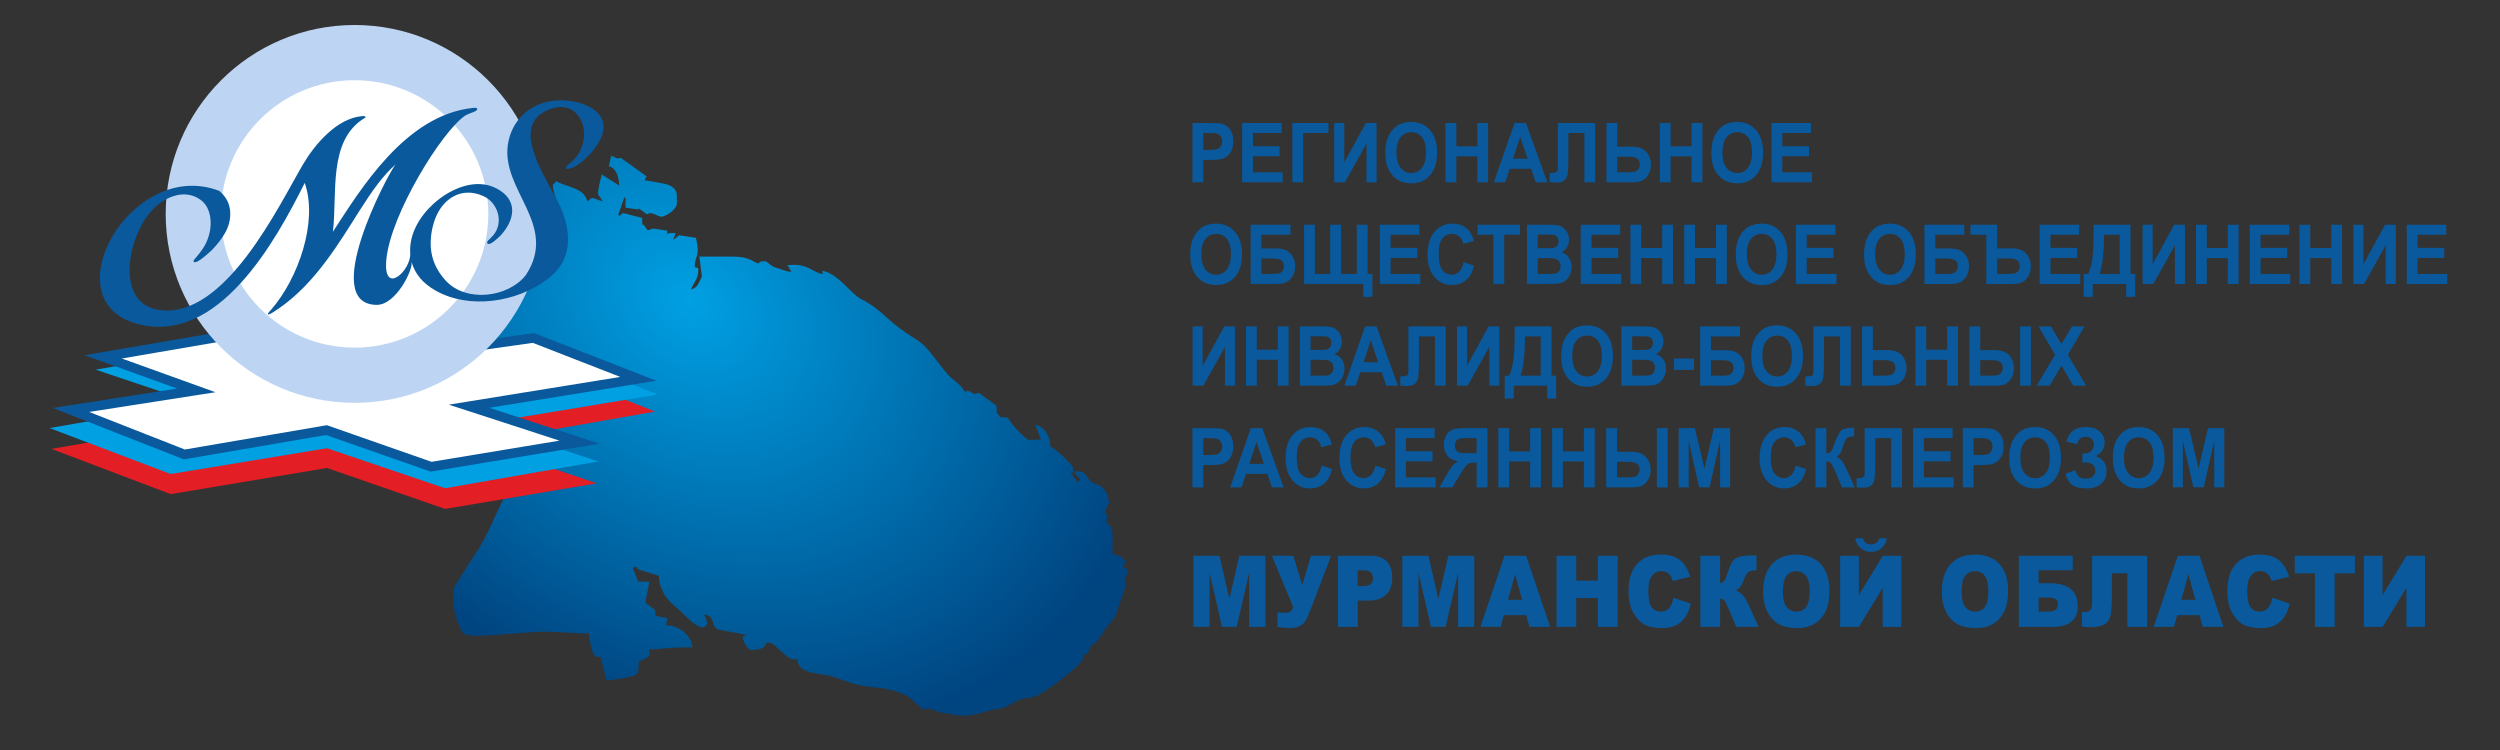
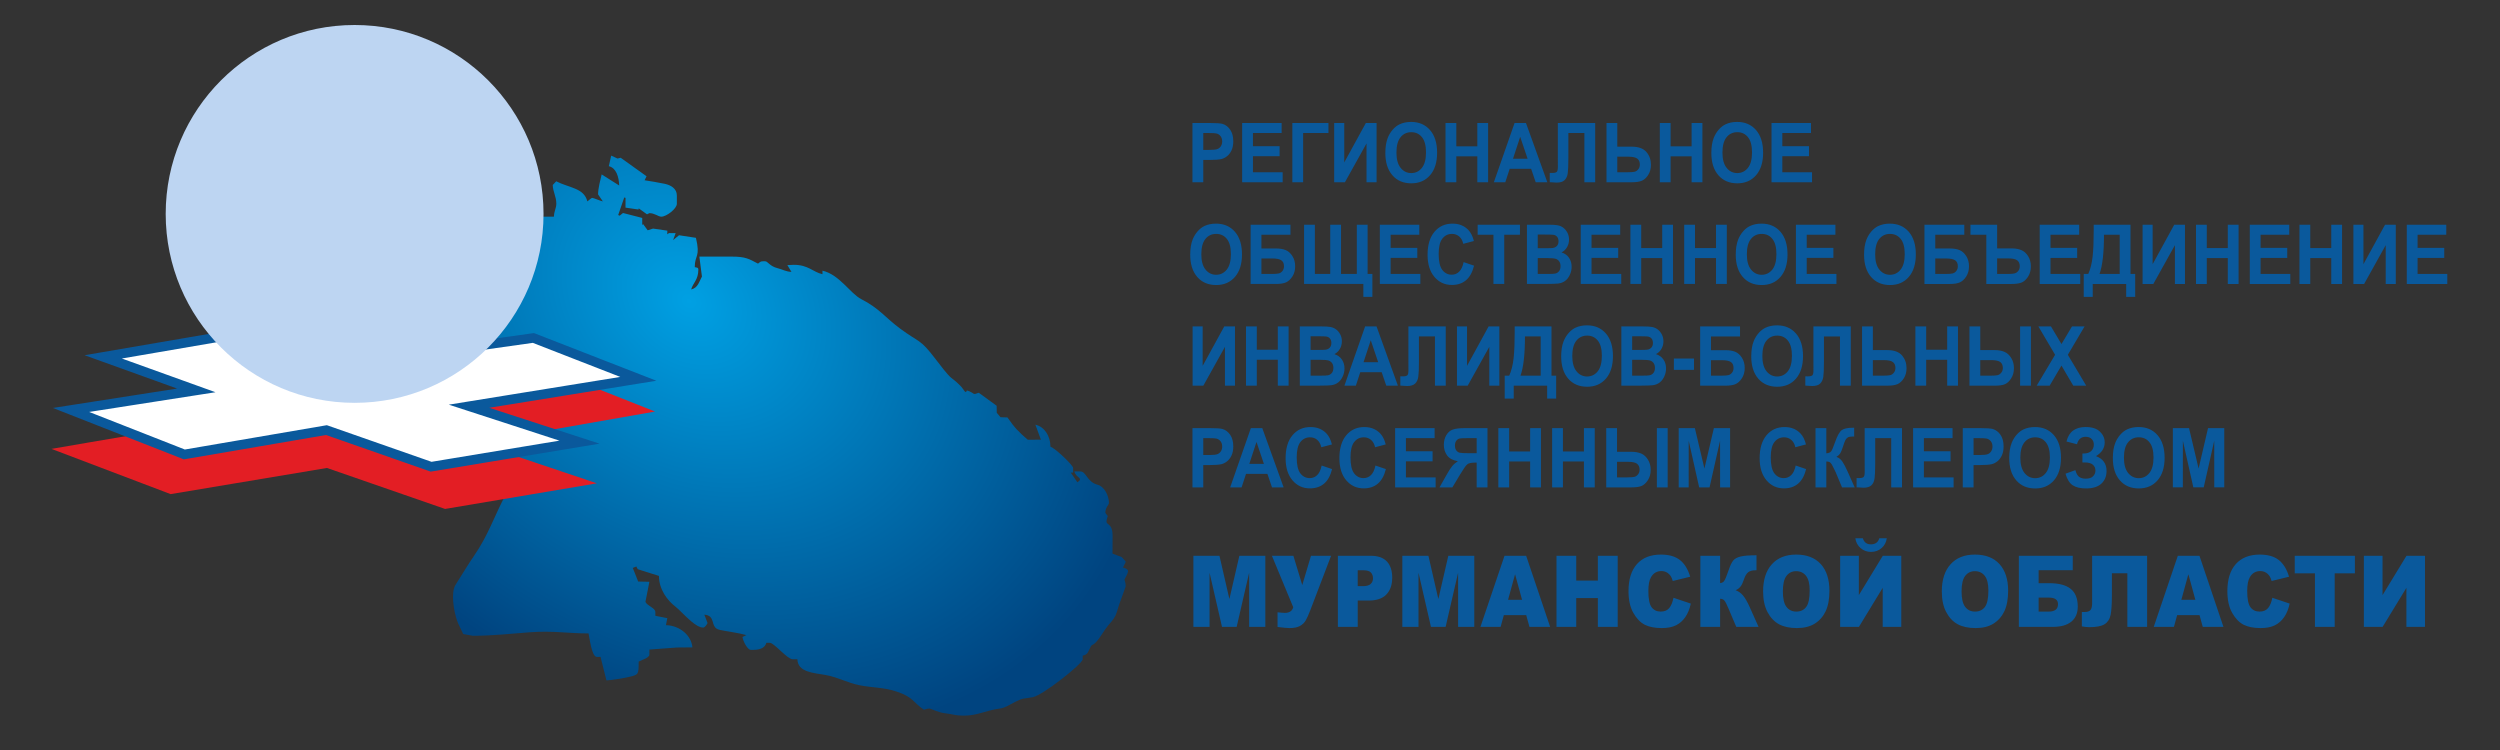
<svg xmlns="http://www.w3.org/2000/svg" xml:space="preserve" width="1000px" height="300px" version="1.1" style="shape-rendering:geometricPrecision; text-rendering:geometricPrecision; image-rendering:optimizeQuality; fill-rule:evenodd; clip-rule:evenodd" viewBox="0 0 1000 300">
  <rect x="0" y="0" width="1000" height="300" fill="#333333" stroke="none" />
  <defs>
    <style type="text/css">
   
    .fil0 {fill:none}
    .fil3 {fill:#00A0E3}
    .fil6 {fill:#BDD5F2}
    .fil2 {fill:#E31E24}
    .fil4 {fill:white}
    .fil5 {fill:#0A599C;fill-rule:nonzero}
    .fil7 {fill:#0A599C;fill-rule:nonzero}
    .fil1 {fill:url(#id0);fill-rule:nonzero}
   
  </style>
    <radialGradient id="id0" gradientUnits="userSpaceOnUse" gradientTransform="matrix(1.367 1.069 -0.845 1.08 1 -304)" cx="275.387" cy="120.482" r="114.375" fx="275.387" fy="120.482">
      <stop offset="0" style="stop-opacity:1; stop-color:#00A0E3" />
      <stop offset="1" style="stop-opacity:1; stop-color:#004480" />
    </radialGradient>
  </defs>
  <g id="Слой_x0020_1">
    <rect class="fil0" width="1000.001" height="300" />
    <path class="fil1" d="M384.85 286.242c-2.491,0 -4.18,-0.659 -7.115,-0.976 -2.039,-0.222 -5.672,-1.838 -5.776,-1.838 -1.293,0 -1.321,0.222 -2.387,0.465 -4.258,-2.804 -4.106,-4.986 -10.797,-7.222 -5.407,-1.82 -9.474,-1.486 -15.024,-2.59 -4.868,-0.977 -8.637,-3.23 -13.515,-4.085 -4.877,-0.854 -11.153,-1.116 -11.277,-6.294l-1.907 0c-2.104,0 -7.446,-6.571 -9.07,-6.571l-1.435 0c-0.554,2.06 -2.659,2.812 -5.244,2.812l-0.963 0c-1.416,0 -3.217,-3.722 -3.341,-5.16l1.565 -0.744c-3.48,-0.965 -7.212,-1.374 -10.627,-2.079 -2.247,-0.465 -2.461,-2.042 -2.907,-3.481l159.672 0c-0.406,0.492 -0.886,1.04 -1.472,1.736 -1.744,2.042 -2.897,4.567 -4.775,6.582 -1.86,1.976 -1.547,0.315 -2.718,2.951 -0.697,1.578 -1.016,2.116 -2.662,2.544l0 1.41c0,1.792 -15.864,14.351 -19.921,15.159 -4.056,0.808 -3.4,0.065 -7.134,1.903 -1.878,0.93 -3.945,2.376 -5.928,2.627 -5.626,0.706 -9.087,2.85 -14.287,2.85l-0.955 0.001zm-144.635 -23.485l-1.463 0.01c-2.076,0 -2.87,-7.408 -3.344,-9.394 -7.983,0 -14.327,-1.142 -23.395,-0.473 -7.264,0.538 -14.816,1.41 -22.914,1.41l-3.802 -0.697c-0.679,-1.364 -1.32,-2.694 -1.925,-3.991 -0.152,-0.335 -0.31,-0.715 -0.462,-1.142l83.776 0 -0.31 1.587c5.606,0.139 10.181,4.159 10.58,8.883l-6.211 0.056 -10.997 0.82 0.009 2.005c0,1.281 -3.027,2.154 -4.295,2.813 0,5.365 -0.056,5.235 -4.19,6.21 -1.431,0.343 -7.04,1.272 -8.699,1.308l-2.358 -9.405zm36.209 -14.275l6.315 0 0.283 0.733c-0.227,0.465 -0.983,1.811 -1.773,1.811 -1.41,-0.002 -3.127,-1.107 -4.825,-2.544zm8.606 0c-0.403,-1.272 -0.982,-2.432 -3.303,-2.618l1.013 2.618 -6.316 0c-2.38,-2.014 -4.748,-4.669 -6.248,-5.82 -3.217,-2.469 -6.598,-6.881 -6.598,-12.3l-8.492 -2.682 -0.548 -1.087 -1.425 0.576 2.153 5.44 4.491 0.102 -1.586 8.054c0.982,1.838 3.975,2.32 3.975,4.159l0 1.401 4.785 0.93 -0.247 1.225 -83.774 0c-1.425,-3.945 -2.643,-11.483 -0.691,-14.556 2.547,-3.991 4.785,-7.804 7.363,-11.546 5.991,-8.717 7.974,-15.753 12.889,-24.887 -4.227,-2.785 -8.736,-5.328 -10.832,-10.471 -2.16,-5.281 -3.149,-10.87 -7.946,-13.33 -3.34,-1.708 -11.713,-5.264 -12.268,-9.06 -0.644,-4.391 -3.802,-13.088 -3.802,-16.922 0,-3.277 6.319,-13.656 6.678,-17.842 -1.657,-0.38 -6.21,-1.003 -6.21,-2.812 0,-2.107 7.71,-7.389 9.08,-9.394l4.766 0.465c4.522,-3.25 4.301,-7.548 4.301,-13.618l0 -0.938c0,-1.318 1.983,-2.711 2.861,-3.286l4.577 -0.176 5.929 -5.933 2.866 0c0.502,-0.937 3.344,-6.061 3.344,-6.571 0,-2.312 -1.906,-4.725 -1.906,-7.046 0,-0.77 0.282,-1.411 0.951,-1.411 8.361,0 8.058,7.519 11.457,7.519l5.247 0c0.056,-2.256 0.964,-3.379 0.964,-5.17 0,-2.952 -1.379,-4.827 -1.435,-7.51l1.407 -1.476c4.897,2.599 11.144,2.609 12.437,8.048 0.53,-0.353 1.605,-1.411 1.909,-1.411 0.545,0 3.102,1.142 4.292,1.411 -0.19,-0.288 -1.909,-2.748 -1.909,-2.813 0,-2.431 0.926,-5.848 1.438,-7.982l7.012 4.428c-0.112,-3.36 -1.168,-7.036 -4.153,-7.723l0.953 -4.225 2.538 1.163 1.255 -0.307 10.344 7.399 -0.774 1.601c0.877,0.074 6.769,1.142 8.107,1.43 2.349,0.511 4.794,1.856 4.794,4.678l0 3.286c0,1.996 -4.171,5.171 -6.211,5.171 -1.227,0 -2.63,-1.412 -4.775,-1.412 -0.056,0 -0.942,0.465 -0.951,0.474l-3.313 -2.385 -0.093 0.465 -5.203 -0.762 0.018 -3.899 -0.508 -0.165 -2.433 7.026 0.611 0.261 1.313 -1.077 7.692 1.978 0.01 2.784 0.387 -0.279 1.782 2.442 2.16 -0.688 5.702 0.826 -0.01 1.458c1.262,-0.613 -0.387,-0.473 1.432,-0.473l1.909 0 -1.019 2.785 2.367 -1.932 6.766 1.031c1.869,7.862 -0.471,6.711 -0.471,11.733 0.707,0.186 1.435,0.084 1.435,0.938 0,4.196 -2.151,5.347 -2.87,7.983 2.68,-0.613 3.123,-2.971 4.304,-5.16l-1.028 -7.973 12.957 -0.008c5.616,0 6.899,0.937 10.507,2.812 0.858,-0.567 0.84,-0.938 1.915,-0.938l0.951 0c1.051,0 1.767,1.949 4.863,2.729 2.244,0.567 3.493,1.448 5.643,1.504l-1.633 -2.71 2.584 -0.112c5.814,0 7.609,2.878 11.458,3.76l0 -1.412c6.852,1.569 11.042,9.107 15.6,11.428 7.171,3.657 9.577,7.379 15.356,11.659 8.049,5.967 7.909,3.878 14.475,12.52 1.255,1.643 4.645,6.145 6.04,7.212 1.263,0.926 2.459,1.967 3.557,3.083 1.698,1.661 2.169,3.676 2.736,1.996 1.379,0.315 2.777,1.41 2.87,1.41 1.01,0 0.632,-0.166 1.906,-0.473l7.134 5.207 0.031 2.775 1.518 1.81 2.774 0.075c2.727,4.001 4.512,5.829 8.116,8.921l5.257 -0.028 -2.198 -5.979c3.568,0.762 6.019,4.484 6.019,8.819 1.927,0.511 9.07,7.454 9.07,8.457l0 1.875 -0.953 0 2.681 3.889c2.597,-1.866 -0.499,-1.597 -1.252,-4.354l2.383 0c2.467,0 2.56,4.177 6.976,5.347 2.69,0.715 4.494,4.381 4.494,7.333 0,0.548 -1.435,1.856 -1.435,3.75 0,0.25 0.688,1.03 0.952,1.411 -0.242,1.059 -0.481,1.077 -0.481,2.348 0,1.069 2.377,0.845 2.418,5.143 0.009,2.506 -0.028,5.031 -0.028,7.538l3.679 1.392 1.651 1.847 -1.162 2.339c0.945,0.27 2.039,0.605 2.039,1.467 0,0.78 -1.085,2.637 -1.432,3.286 0.264,1.105 0.478,1.383 0.478,2.822 0,0.232 -2.517,6.758 -2.96,8.355 -0.812,2.997 -1.33,3.982 -2.597,5.532l-159.673 0.003z" />
    <g id="_500977451584">
      <g>
        <polygon class="fil2" points="238.741,193.325 178.026,203.576 130.781,187.185 68.253,197.648 20.58,179.554 35.622,176.964 215.771,146.328 262.017,164.617 190.62,177.16 " />
-         <polygon class="fil3" points="239.227,184.59 178.026,195.294 130.781,179.287 68.253,189.608 19.797,171.217 35.553,168.504 77.885,161.164 38.239,147.858 99.627,137.324 138.856,150.608 212.404,137.63 263.026,157.816 193.432,169.325 238.932,184.466 " />
        <g>
          <polygon class="fil4" points="139.434,145.617 213.348,135.184 255.331,151.534 187.61,162.488 231.799,176.863 172.44,186.689 130.572,172.041 73.735,181.778 28.411,163.983 78.525,156.161 41.285,142.748 96.101,133.344 " />
-           <path id="1" class="fil5" d="M213.615 137.073l-73.915 10.433 -0.533 -3.778 73.914 -10.433 0.959 0.111 -0.425 3.667zm-0.534 -3.778l0.494 -0.07 0.465 0.181 -0.959 -0.111zm41.558 20.016l-41.983 -16.349 1.384 -3.556 41.983 16.35 -0.387 3.661 -0.997 -0.106zm1.384 -3.555l6.528 2.543 -6.915 1.118 0.387 -3.661zm-68.718 10.849l67.721 -10.955 0.61 3.767 -67.721 10.955 -0.895 -0.07 0.285 -3.697zm-0.285 3.697l-7.497 -2.438 7.782 -1.259 -0.285 3.697zm44.189 14.375l-44.189 -14.375 1.18 -3.628 44.189 14.375 -0.279 3.696 -0.901 -0.068zm1.18 -3.628l7.437 2.419 -7.716 1.277 0.279 -3.696zm-60.261 9.758l59.359 -9.826 0.623 3.764 -59.359 9.826 -0.941 -0.082 0.318 -3.682zm0.623 3.764l-0.481 0.08 -0.46 -0.162 0.941 0.082zm-41.549 -18.331l41.867 14.648 -1.259 3.601 -41.868 -14.647 0.308 -3.681 0.952 0.079zm-0.952 -0.079l0.486 -0.084 0.466 0.163 -0.952 -0.079zm-56.837 9.736l56.837 -9.736 0.644 3.76 -56.837 9.737 -1.02 -0.105 0.376 -3.656zm0.644 3.761l-0.525 0.09 -0.495 -0.195 1.02 0.105zm-44.949 -21.451l45.324 17.795 -1.395 3.551 -45.323 -17.795 0.403 -3.66 0.991 0.109zm-1.394 3.551l-6.556 -2.574 6.959 -1.086 -0.403 3.66zm51.105 -7.712l-50.114 7.821 -0.588 -3.769 50.113 -7.822 0.941 0.09 -0.352 3.68zm0.352 -3.68l7.021 2.529 -7.373 1.151 0.352 -3.68zm-37.239 -13.413l37.239 13.413 -1.293 3.59 -37.239 -13.413 0.324 -3.675 0.969 0.085zm-1.293 3.59l-6.807 -2.452 7.131 -1.223 -0.324 3.675zm55.785 -9.319l-54.816 9.404 -0.645 -3.76 54.815 -9.405 0.843 0.045 -0.197 3.716zm-0.646 -3.761l0.427 -0.073 0.416 0.118 -0.843 -0.045zm43.136 15.989l-43.333 -12.273 1.04 -3.671 43.333 12.273 -0.254 3.725 -0.786 -0.054zm0.786 0.054l-0.398 0.056 -0.388 -0.11 0.786 0.054z" />
+           <path id="1" class="fil5" d="M213.615 137.073l-73.915 10.433 -0.533 -3.778 73.914 -10.433 0.959 0.111 -0.425 3.667zm-0.534 -3.778l0.494 -0.07 0.465 0.181 -0.959 -0.111zm41.558 20.016l-41.983 -16.349 1.384 -3.556 41.983 16.35 -0.387 3.661 -0.997 -0.106zm1.384 -3.555l6.528 2.543 -6.915 1.118 0.387 -3.661zm-68.718 10.849l67.721 -10.955 0.61 3.767 -67.721 10.955 -0.895 -0.07 0.285 -3.697zm-0.285 3.697l-7.497 -2.438 7.782 -1.259 -0.285 3.697zm44.189 14.375l-44.189 -14.375 1.18 -3.628 44.189 14.375 -0.279 3.696 -0.901 -0.068zm1.18 -3.628l7.437 2.419 -7.716 1.277 0.279 -3.696zm-60.261 9.758l59.359 -9.826 0.623 3.764 -59.359 9.826 -0.941 -0.082 0.318 -3.682zm0.623 3.764l-0.481 0.08 -0.46 -0.162 0.941 0.082zm-41.549 -18.331l41.867 14.648 -1.259 3.601 -41.868 -14.647 0.308 -3.681 0.952 0.079zm-0.952 -0.079l0.486 -0.084 0.466 0.163 -0.952 -0.079zm-56.837 9.736l56.837 -9.736 0.644 3.76 -56.837 9.737 -1.02 -0.105 0.376 -3.656zm0.644 3.761l-0.525 0.09 -0.495 -0.195 1.02 0.105zm-44.949 -21.451l45.324 17.795 -1.395 3.551 -45.323 -17.795 0.403 -3.66 0.991 0.109zm-1.394 3.551l-6.556 -2.574 6.959 -1.086 -0.403 3.66zm51.105 -7.712l-50.114 7.821 -0.588 -3.769 50.113 -7.822 0.941 0.09 -0.352 3.68zm0.352 -3.68l7.021 2.529 -7.373 1.151 0.352 -3.68zm-37.239 -13.413l37.239 13.413 -1.293 3.59 -37.239 -13.413 0.324 -3.675 0.969 0.085zm-1.293 3.59l-6.807 -2.452 7.131 -1.223 -0.324 3.675zm55.785 -9.319l-54.816 9.404 -0.645 -3.76 54.815 -9.405 0.843 0.045 -0.197 3.716zm-0.646 -3.761l0.427 -0.073 0.416 0.118 -0.843 -0.045m43.136 15.989l-43.333 -12.273 1.04 -3.671 43.333 12.273 -0.254 3.725 -0.786 -0.054zm0.786 0.054l-0.398 0.056 -0.388 -0.11 0.786 0.054z" />
        </g>
      </g>
      <circle class="fil6" cx="141.844" cy="85.568" r="75.568" />
-       <circle class="fil4" cx="141.844" cy="85.568" r="53.482" />
-       <path class="fil5" d="M77.422 104.414c-0.077,-0.13 0.274,-0.628 1.054,-1.496 0.78,-0.868 1.657,-2.014 2.632,-3.436 4.332,-6.413 4.338,-15.73 -0.799,-19.495 -7.006,-5.136 -15.725,-0.519 -20.379,5.112 -9.265,11.209 -13.593,36.56 3.95,38.915 26.362,3.538 47.812,-42.202 57.405,-58.398 4.629,-7.818 13.462,-18.418 23.745,-19.179 0.336,-0.025 0.607,-0.011 0.814,0.041 0.206,0.052 0.314,0.145 0.324,0.28 0.01,0.134 -0.016,0.237 -0.078,0.309 -0.062,0.072 -0.191,0.15 -0.388,0.232 -14.647,9.001 -10.69,30.338 -12.547,45.406 11.047,-16.931 29.025,-46.767 56.093,-49.545 0.534,-0.062 0.942,-0.036 1.215,0.011 0.274,0.048 0.416,0.138 0.426,0.273 0.029,0.403 -0.215,0.742 -0.735,1.016 -0.52,0.275 -1.175,0.543 -1.966,0.804 -0.657,0.252 -1.414,0.599 -2.121,0.971 -9.459,6.441 -29.853,39.581 -31.536,57.584 -1.384,14.799 9.828,4.505 9.564,-2.385 -0.567,-7.656 3.759,-14.888 9.245,-19.874 6.989,-6.354 17.1,-10.463 25.283,-6.18 8.924,4.67 7.216,12.738 1.597,18.82 -0.943,0.947 -1.829,1.739 -2.66,2.374 -0.83,0.635 -1.48,0.971 -1.951,1.006 -0.134,0.01 -0.253,0.002 -0.356,-0.024 -0.103,-0.027 -0.191,-0.071 -0.263,-0.133l-0.008 -0.101c-0.067,0.005 -0.101,-0.009 -0.104,-0.042 -0.002,-0.034 -0.006,-0.084 -0.011,-0.152 -0.092,-0.33 0.131,-0.735 0.669,-1.214 0.539,-0.479 1.119,-1.079 1.74,-1.8 4.306,-4.995 2.001,-12.984 -3.894,-15.662 -8.766,-3.983 -16.475,0.946 -19.497,9.547 -1.255,3.57 -1.776,7.237 -1.565,11.003 0.363,4.901 2.344,9.312 5.943,13.231 8.223,8.956 25.055,6.775 32.091,-2.226 13.193,-20.139 -10.107,-33.856 -7.173,-52.398 1.322,-8.358 7.202,-15.396 16.995,-17.149 10.392,-1.861 27.948,3.719 18.59,17.666 -2.347,3.496 -7.263,8.712 -11.553,9.464 -0.202,0.015 -0.354,0.009 -0.457,-0.017 -0.104,-0.026 -0.191,-0.07 -0.263,-0.132 0,0 -0.002,-0.017 -0.004,-0.051 -0.003,-0.033 -0.004,-0.05 -0.004,-0.05 -0.067,0.005 -0.102,-0.009 -0.104,-0.043 -0.003,-0.033 -0.004,-0.05 -0.004,-0.05 -0.097,-0.398 0.253,-0.914 1.05,-1.547 11.776,-8.537 5.71,-28.579 -9.064,-21.357 -15.125,7.395 2.077,29.394 6.09,39.072 4.156,10.023 4.68,20.909 -5.766,28.443 -11.987,9.044 -30.975,11.984 -44.378,4.416 -5.217,-2.946 -8.447,-6.816 -9.689,-11.61 0.808,2.898 -6.142,17.329 -13.93,17.279 -23.062,-0.15 4.191,-51.935 7.466,-56.078 -4.782,4.13 -9.241,10.348 -14.17,18.125 -8.215,12.963 -17.74,29.168 -32.255,39.25 -2.213,1.53 -3.601,2.427 -4.267,2.544 -0.067,0.005 -0.134,0.01 -0.202,0.015 -0.067,0.005 -0.104,-0.026 -0.108,-0.093 0,0 0,0 0,0 0,0 -0.001,-0.017 -0.004,-0.05 -0.003,-0.034 -0.003,-0.051 -0.003,-0.051 -0.026,-0.336 0.536,-0.847 1.383,-1.824 10.695,-12.302 18.775,-35.066 13.365,-50.62 -11.646,23.264 -34.626,65.191 -67.111,56.349 -34.796,-9.47 -2.017,-66.643 32.915,-53.152 2.305,1.956 3.687,4.2 4.144,6.732 0.087,0.263 0.14,0.513 0.157,0.748 0.017,0.235 0.036,0.487 0.056,0.755 0.457,6.181 -3.08,10.848 -7.077,15.21 -1.449,1.39 -2.813,2.571 -4.092,3.543 -1.278,0.973 -2.219,1.482 -2.824,1.526 -0.201,0.015 -0.355,-0.007 -0.46,-0.067 -0.106,-0.059 -0.164,-0.156 -0.174,-0.291l-0.007 -0.1z" />
    </g>
    <g>
      <path class="fil7" d="M476.984 72.903l0 -23.702 6.907 0c2.617,0 4.32,0.116 5.114,0.353 1.222,0.359 2.245,1.131 3.069,2.323 0.824,1.192 1.236,2.731 1.236,4.618 0,1.457 -0.238,2.676 -0.71,3.669 -0.477,0.993 -1.077,1.771 -1.807,2.339 -0.73,0.563 -1.475,0.938 -2.23,1.12 -1.028,0.226 -2.512,0.342 -4.459,0.342l-2.8 0 0 8.938 -4.32 0zm4.32 -19.696l0 6.753 2.348 0c1.694,0 2.821,-0.127 3.392,-0.375 0.571,-0.249 1.018,-0.635 1.34,-1.17 0.323,-0.53 0.487,-1.142 0.487,-1.848 0,-0.866 -0.228,-1.578 -0.68,-2.141 -0.457,-0.563 -1.028,-0.916 -1.728,-1.059 -0.512,-0.105 -1.54,-0.16 -3.088,-0.16l-2.071 0zm15.552 19.696l0 -23.702 15.79 0 0 4.006 -11.47 0 0 5.263 10.665 0 0 4.006 -10.665 0 0 6.422 11.887 0 0 4.005 -16.207 0zm20.08 -23.702l14.449 0 0 4.006 -10.129 0 0 19.696 -4.32 0 0 -23.702zm16.739 0l4.022 0 0 15.779 8.64 -15.779 4.29 0 0 23.702 -4.022 0 0 -15.525 -8.64 15.525 -4.29 0 0 -23.702zm20.463 11.994c0,-2.416 0.327,-4.446 0.978,-6.09 0.481,-1.209 1.147,-2.296 1.986,-3.256 0.839,-0.959 1.757,-1.671 2.756,-2.14 1.33,-0.624 2.865,-0.938 4.603,-0.938 3.148,0 5.661,1.087 7.552,3.255 1.887,2.174 2.83,5.192 2.83,9.059 0,3.835 -0.938,6.836 -2.81,8.999 -1.872,2.168 -4.38,3.249 -7.513,3.249 -3.173,0 -5.7,-1.075 -7.572,-3.232 -1.872,-2.152 -2.81,-5.121 -2.81,-8.906zm4.439 -0.159c0,2.687 0.561,4.722 1.678,6.113 1.117,1.385 2.537,2.08 4.255,2.08 1.724,0 3.133,-0.69 4.241,-2.064 1.102,-1.379 1.653,-3.442 1.653,-6.196 0,-2.72 -0.536,-4.75 -1.613,-6.085 -1.073,-1.341 -2.498,-2.008 -4.281,-2.008 -1.777,0 -3.212,0.678 -4.3,2.03 -1.087,1.357 -1.633,3.399 -1.633,6.13zm19.628 11.867l0 -23.702 4.32 0 0 9.335 8.402 0 0 -9.335 4.32 0 0 23.702 -4.32 0 0 -10.361 -8.402 0 0 10.361 -4.32 0zm40.732 0l-4.653 0 -1.842 -5.396 -8.555 0 -1.773 5.396 -4.568 0 8.282 -23.702 4.563 0 8.546 23.702zm-7.895 -9.401l-2.965 -8.773 -2.88 8.773 5.845 0zm12.091 -14.301l14.941 0 0 23.702 -4.32 0 0 -19.696 -6.405 0 0 10.118c0,2.897 -0.09,4.922 -0.264,6.064 -0.173,1.147 -0.595,2.047 -1.271,2.686 -0.675,0.641 -1.728,0.961 -3.163,0.961 -0.506,0 -1.42,-0.056 -2.751,-0.16l0 -3.713 0.963 0.016c0.899,0 1.51,-0.132 1.818,-0.403 0.313,-0.27 0.467,-0.932 0.467,-1.986l-0.015 -4.072 0 -13.517zm19.459 0l4.321 0 0 9.468 5.755 0c2.711,0 4.672,0.706 5.889,2.118 1.216,1.413 1.822,3.107 1.822,5.082 0,1.616 -0.368,2.99 -1.108,4.121 -0.734,1.137 -1.574,1.903 -2.522,2.306 -0.943,0.403 -2.309,0.607 -4.091,0.607l-10.066 0 0 -23.702zm4.321 19.697l4.185 0c1.356,0 2.299,-0.072 2.821,-0.216 0.521,-0.143 0.993,-0.474 1.405,-0.987 0.412,-0.513 0.616,-1.142 0.616,-1.893 0,-1.081 -0.353,-1.87 -1.053,-2.372 -0.705,-0.502 -1.902,-0.756 -3.6,-0.756l-4.374 0 0 6.224zm17.006 4.005l0 -23.702 4.32 0 0 9.335 8.402 0 0 -9.335 4.32 0 0 23.702 -4.32 0 0 -10.361 -8.402 0 0 10.361 -4.32 0zm20.622 -11.708c0,-2.416 0.328,-4.446 0.978,-6.09 0.482,-1.209 1.147,-2.296 1.986,-3.256 0.839,-0.959 1.758,-1.671 2.756,-2.14 1.331,-0.624 2.865,-0.938 4.603,-0.938 3.148,0 5.661,1.087 7.553,3.255 1.887,2.174 2.83,5.192 2.83,9.059 0,3.835 -0.938,6.836 -2.81,8.999 -1.872,2.168 -4.38,3.249 -7.513,3.249 -3.173,0 -5.701,-1.075 -7.573,-3.232 -1.872,-2.152 -2.81,-5.121 -2.81,-8.906zm4.439 -0.159c0,2.687 0.561,4.722 1.678,6.113 1.118,1.385 2.538,2.08 4.256,2.08 1.723,0 3.133,-0.69 4.24,-2.064 1.103,-1.379 1.654,-3.442 1.654,-6.196 0,-2.72 -0.536,-4.75 -1.614,-6.085 -1.073,-1.341 -2.498,-2.008 -4.28,-2.008 -1.778,0 -3.213,0.678 -4.3,2.03 -1.088,1.357 -1.634,3.399 -1.634,6.13zm19.628 11.867l0 -23.702 15.791 0 0 4.006 -11.471 0 0 5.263 10.666 0 0 4.006 -10.666 0 0 6.422 11.888 0 0 4.005 -16.208 0zm-232.518 28.973c0,-2.417 0.328,-4.447 0.978,-6.091 0.482,-1.209 1.147,-2.296 1.986,-3.256 0.84,-0.959 1.758,-1.671 2.756,-2.14 1.331,-0.624 2.865,-0.938 4.603,-0.938 3.148,0 5.661,1.087 7.553,3.255 1.887,2.174 2.83,5.192 2.83,9.059 0,3.835 -0.938,6.836 -2.811,8.999 -1.872,2.168 -4.379,3.249 -7.512,3.249 -3.173,0 -5.7,-1.075 -7.573,-3.232 -1.872,-2.152 -2.81,-5.121 -2.81,-8.905zm4.439 -0.16c0,2.687 0.561,4.722 1.678,6.113 1.118,1.385 2.538,2.08 4.256,2.08 1.723,0 3.133,-0.69 4.24,-2.064 1.103,-1.379 1.654,-3.442 1.654,-6.196 0,-2.72 -0.536,-4.75 -1.614,-6.085 -1.072,-1.341 -2.498,-2.008 -4.28,-2.008 -1.778,0 -3.213,0.678 -4.3,2.03 -1.088,1.357 -1.634,3.399 -1.634,6.13zm19.718 -11.835l15.939 0 0 4.006 -11.619 0 0 5.495 5.755 0c1.584,0 2.905,0.215 3.948,0.645 1.047,0.431 1.941,1.225 2.681,2.389 0.74,1.159 1.112,2.522 1.112,4.083 0,1.6 -0.372,2.974 -1.122,4.116 -0.745,1.136 -1.594,1.92 -2.552,2.339 -0.954,0.419 -2.314,0.629 -4.077,0.629l-10.065 0 0 -23.702zm4.32 19.697l4.186 0c1.336,0 2.279,-0.072 2.82,-0.216 0.541,-0.143 1.018,-0.468 1.42,-0.982 0.403,-0.507 0.601,-1.136 0.601,-1.881 0,-1.087 -0.353,-1.876 -1.052,-2.372 -0.706,-0.491 -1.902,-0.74 -3.6,-0.74l-4.375 0 0 6.191zm17.066 -19.697l4.32 0 0 19.697 6.138 0 0 -19.697 4.32 0 0 19.697 6.316 0 0 -19.697 4.32 0 0 19.697 1.907 0 0 9.169 -3.606 0 0 -5.164 -23.715 0 0 -23.702zm30.3 23.702l0 -23.702 15.79 0 0 4.006 -11.47 0 0 5.263 10.666 0 0 4.006 -10.666 0 0 6.422 11.887 0 0 4.005 -16.207 0zm33.517 -8.739l4.171 1.423c-0.641,2.61 -1.708,4.546 -3.198,5.816 -1.489,1.263 -3.376,1.897 -5.665,1.897 -2.836,0 -5.164,-1.075 -6.992,-3.227 -1.822,-2.152 -2.736,-5.093 -2.736,-8.828 0,-3.945 0.919,-7.012 2.751,-9.197 1.832,-2.185 4.245,-3.277 7.235,-3.277 2.612,0 4.732,0.861 6.361,2.576 0.973,1.015 1.698,2.472 2.184,4.376l-4.26 1.125c-0.253,-1.225 -0.779,-2.196 -1.579,-2.907 -0.805,-0.712 -1.778,-1.065 -2.92,-1.065 -1.584,0 -2.87,0.629 -3.853,1.892 -0.988,1.258 -1.48,3.299 -1.48,6.124 0,2.99 0.487,5.126 1.455,6.395 0.974,1.274 2.235,1.909 3.789,1.909 1.147,0 2.135,-0.403 2.959,-1.214 0.825,-0.811 1.42,-2.08 1.778,-3.818zm11.927 8.739l0 -19.696 -6.316 0 0 -4.006 16.922 0 0 4.006 -6.286 0 0 19.696 -4.32 0zm13.402 -23.702l8.53 0c1.694,0 2.95,0.077 3.779,0.232 0.835,0.16 1.574,0.485 2.23,0.976 0.655,0.497 1.201,1.154 1.638,1.976 0.438,0.822 0.656,1.749 0.656,2.769 0,1.104 -0.268,2.124 -0.805,3.046 -0.536,0.927 -1.266,1.616 -2.184,2.08 1.296,0.425 2.289,1.142 2.989,2.157 0.695,1.015 1.043,2.207 1.043,3.581 0,1.081 -0.224,2.129 -0.676,3.15 -0.452,1.021 -1.067,1.837 -1.852,2.45 -0.779,0.607 -1.743,0.982 -2.89,1.125 -0.715,0.083 -2.448,0.138 -5.194,0.16l-7.264 0 0 -23.702zm4.32 3.94l0 5.462 2.82 0c1.674,0 2.716,-0.028 3.124,-0.083 0.735,-0.094 1.315,-0.375 1.737,-0.844 0.423,-0.469 0.631,-1.082 0.631,-1.843 0,-0.734 -0.184,-1.324 -0.546,-1.782 -0.363,-0.458 -0.904,-0.734 -1.619,-0.828 -0.427,-0.055 -1.653,-0.082 -3.674,-0.082l-2.473 0zm0 9.401l0 6.356 3.992 0c1.55,0 2.537,-0.05 2.955,-0.144 0.64,-0.132 1.162,-0.447 1.564,-0.949 0.402,-0.507 0.605,-1.175 0.605,-2.019 0,-0.717 -0.153,-1.319 -0.466,-1.815 -0.308,-0.497 -0.76,-0.861 -1.346,-1.087 -0.586,-0.226 -1.862,-0.342 -3.823,-0.342l-3.481 0zm17.195 10.361l0 -23.702 15.791 0 0 4.006 -11.471 0 0 5.263 10.666 0 0 4.006 -10.666 0 0 6.422 11.888 0 0 4.005 -16.208 0zm19.872 0l0 -23.702 4.32 0 0 9.335 8.402 0 0 -9.335 4.32 0 0 23.702 -4.32 0 0 -10.361 -8.402 0 0 10.361 -4.32 0zm21.516 0l0 -23.702 4.32 0 0 9.335 8.401 0 0 -9.335 4.32 0 0 23.702 -4.32 0 0 -10.361 -8.401 0 0 10.361 -4.32 0zm20.621 -11.707c0,-2.417 0.328,-4.447 0.978,-6.091 0.482,-1.209 1.148,-2.296 1.987,-3.256 0.839,-0.959 1.757,-1.671 2.756,-2.14 1.33,-0.624 2.865,-0.938 4.602,-0.938 3.149,0 5.661,1.087 7.553,3.255 1.887,2.174 2.83,5.192 2.83,9.059 0,3.835 -0.938,6.836 -2.81,8.999 -1.872,2.168 -4.38,3.249 -7.513,3.249 -3.173,0 -5.7,-1.075 -7.572,-3.232 -1.872,-2.152 -2.811,-5.121 -2.811,-8.905zm4.439 -0.16c0,2.687 0.561,4.722 1.679,6.113 1.117,1.385 2.537,2.08 4.255,2.08 1.723,0 3.133,-0.69 4.241,-2.064 1.102,-1.379 1.653,-3.442 1.653,-6.196 0,-2.72 -0.536,-4.75 -1.614,-6.085 -1.072,-1.341 -2.497,-2.008 -4.28,-2.008 -1.777,0 -3.213,0.678 -4.3,2.03 -1.087,1.357 -1.634,3.399 -1.634,6.13zm19.629 11.867l0 -23.702 15.79 0 0 4.006 -11.47 0 0 5.263 10.666 0 0 4.006 -10.666 0 0 6.422 11.887 0 0 4.005 -16.207 0zm27.256 -11.707c0,-2.417 0.327,-4.447 0.978,-6.091 0.482,-1.209 1.147,-2.296 1.986,-3.256 0.839,-0.959 1.758,-1.671 2.756,-2.14 1.331,-0.624 2.865,-0.938 4.603,-0.938 3.148,0 5.661,1.087 7.552,3.255 1.887,2.174 2.831,5.192 2.831,9.059 0,3.835 -0.939,6.836 -2.811,8.999 -1.872,2.168 -4.379,3.249 -7.513,3.249 -3.172,0 -5.7,-1.075 -7.572,-3.232 -1.872,-2.152 -2.81,-5.121 -2.81,-8.905zm4.439 -0.16c0,2.687 0.561,4.722 1.678,6.113 1.117,1.385 2.537,2.08 4.256,2.08 1.723,0 3.133,-0.69 4.24,-2.064 1.103,-1.379 1.654,-3.442 1.654,-6.196 0,-2.72 -0.537,-4.75 -1.614,-6.085 -1.073,-1.341 -2.498,-2.008 -4.28,-2.008 -1.778,0 -3.213,0.678 -4.301,2.03 -1.087,1.357 -1.633,3.399 -1.633,6.13zm19.718 -11.835l15.939 0 0 4.006 -11.619 0 0 5.495 5.755 0c1.584,0 2.905,0.215 3.947,0.645 1.048,0.431 1.942,1.225 2.682,2.389 0.74,1.159 1.112,2.522 1.112,4.083 0,1.6 -0.372,2.974 -1.122,4.116 -0.745,1.136 -1.594,1.92 -2.553,2.339 -0.953,0.419 -2.314,0.629 -4.076,0.629l-10.065 0 0 -23.702zm4.32 19.697l4.185 0c1.336,0 2.28,-0.072 2.821,-0.216 0.541,-0.143 1.018,-0.468 1.42,-0.982 0.402,-0.507 0.601,-1.136 0.601,-1.881 0,-1.087 -0.353,-1.876 -1.053,-2.372 -0.705,-0.491 -1.901,-0.74 -3.6,-0.74l-4.374 0 0 6.191zm14.082 -19.697l10.666 0 0 9.468 5.765 0c1.524,0 2.825,0.226 3.903,0.673 1.077,0.447 1.986,1.252 2.721,2.422 0.739,1.175 1.107,2.532 1.107,4.088 0,1.617 -0.372,2.996 -1.122,4.138 -0.745,1.142 -1.594,1.915 -2.533,2.317 -0.943,0.397 -2.304,0.596 -4.081,0.596l-10.08 0 0 -19.696 -6.346 0 0 -4.006zm10.666 19.697l4.201 0c1.31,0 2.249,-0.078 2.805,-0.227 0.561,-0.148 1.043,-0.474 1.445,-0.982 0.402,-0.513 0.606,-1.136 0.606,-1.887 0,-1.059 -0.343,-1.842 -1.028,-2.355 -0.685,-0.514 -1.897,-0.773 -3.64,-0.773l-4.389 0 0 6.224zm17.031 4.005l0 -23.702 15.791 0 0 4.006 -11.471 0 0 5.263 10.666 0 0 4.006 -10.666 0 0 6.422 11.888 0 0 4.005 -16.208 0zm21.6 -23.702l14.718 0 0 19.697 1.877 0 0 9.169 -3.605 0 0 -5.164 -13.377 0 0 5.164 -3.605 0 0 -9.169 1.817 0c0.885,-2.025 1.47,-4.375 1.753,-7.046 0.283,-2.676 0.422,-6.058 0.422,-10.146l0 -2.505zm4.112 4.006c0,7.172 -0.596,12.402 -1.788,15.691l8.074 0 0 -15.691 -6.286 0zm15.443 -4.006l4.021 0 0 15.779 8.641 -15.779 4.29 0 0 23.702 -4.022 0 0 -15.525 -8.64 15.525 -4.29 0 0 -23.702zm21.356 23.702l0 -23.702 4.32 0 0 9.335 8.402 0 0 -9.335 4.32 0 0 23.702 -4.32 0 0 -10.361 -8.402 0 0 10.361 -4.32 0zm21.515 0l0 -23.702 15.791 0 0 4.006 -11.471 0 0 5.263 10.666 0 0 4.006 -10.666 0 0 6.422 11.888 0 0 4.005 -16.208 0zm19.872 0l0 -23.702 4.32 0 0 9.335 8.402 0 0 -9.335 4.32 0 0 23.702 -4.32 0 0 -10.361 -8.402 0 0 10.361 -4.32 0zm21.576 -23.702l4.021 0 0 15.779 8.641 -15.779 4.29 0 0 23.702 -4.022 0 0 -15.525 -8.641 15.525 -4.289 0 0 -23.702zm21.356 23.702l0 -23.702 15.79 0 0 4.006 -11.47 0 0 5.263 10.666 0 0 4.006 -10.666 0 0 6.422 11.887 0 0 4.005 -16.207 0zm-485.67 16.978l4.022 0 0 15.779 8.64 -15.779 4.29 0 0 23.702 -4.021 0 0 -15.525 -8.64 15.525 -4.291 0 0 -23.702zm21.357 23.702l0 -23.702 4.32 0 0 9.335 8.401 0 0 -9.335 4.32 0 0 23.702 -4.32 0 0 -10.361 -8.401 0 0 10.361 -4.32 0zm21.515 -23.702l8.531 0c1.693,0 2.95,0.077 3.779,0.232 0.834,0.16 1.574,0.485 2.229,0.976 0.656,0.497 1.202,1.154 1.639,1.976 0.437,0.822 0.655,1.749 0.655,2.769 0,1.104 -0.268,2.124 -0.804,3.046 -0.536,0.927 -1.266,1.616 -2.185,2.08 1.296,0.425 2.289,1.142 2.989,2.157 0.695,1.015 1.043,2.207 1.043,3.581 0,1.081 -0.223,2.129 -0.675,3.15 -0.452,1.021 -1.068,1.837 -1.852,2.45 -0.78,0.607 -1.743,0.982 -2.89,1.125 -0.716,0.083 -2.448,0.138 -5.194,0.16l-7.265 0 0 -23.702zm4.32 3.94l0 5.462 2.821 0c1.673,0 2.716,-0.028 3.123,-0.083 0.735,-0.094 1.316,-0.375 1.738,-0.844 0.422,-0.469 0.63,-1.082 0.63,-1.843 0,-0.734 -0.183,-1.324 -0.546,-1.782 -0.362,-0.458 -0.904,-0.734 -1.618,-0.828 -0.428,-0.055 -1.654,-0.082 -3.675,-0.082l-2.473 0zm0 9.401l0 6.356 3.992 0c1.55,0 2.538,-0.05 2.955,-0.144 0.64,-0.132 1.162,-0.447 1.564,-0.949 0.402,-0.507 0.606,-1.175 0.606,-2.019 0,-0.717 -0.154,-1.319 -0.467,-1.815 -0.308,-0.497 -0.76,-0.861 -1.346,-1.087 -0.586,-0.226 -1.862,-0.342 -3.823,-0.342l-3.481 0zm34.927 10.361l-4.653 0 -1.842 -5.396 -8.555 0 -1.773 5.396 -4.568 0 8.282 -23.702 4.564 0 8.545 23.702zm-7.895 -9.401l-2.964 -8.773 -2.88 8.773 5.844 0zm12.091 -14.301l14.941 0 0 23.702 -4.32 0 0 -19.696 -6.405 0 0 10.118c0,2.897 -0.09,4.922 -0.263,6.064 -0.174,1.147 -0.596,2.047 -1.271,2.686 -0.676,0.641 -1.729,0.961 -3.164,0.961 -0.506,0 -1.42,-0.056 -2.751,-0.16l0 -3.713 0.964 0.016c0.898,0 1.509,-0.132 1.817,-0.403 0.313,-0.27 0.467,-0.932 0.467,-1.986l-0.015 -4.072 0 -13.517zm19.43 0l4.022 0 0 15.779 8.64 -15.779 4.29 0 0 23.702 -4.022 0 0 -15.525 -8.64 15.525 -4.29 0 0 -23.702zm23.084 0l14.718 0 0 19.697 1.877 0 0 9.169 -3.605 0 0 -5.164 -13.377 0 0 5.164 -3.605 0 0 -9.169 1.818 0c0.883,-2.025 1.469,-4.375 1.753,-7.046 0.282,-2.676 0.421,-6.058 0.421,-10.146l0 -2.505zm4.112 4.006c0,7.172 -0.596,12.402 -1.788,15.691l8.074 0 0 -15.691 -6.286 0zm14.489 7.989c0,-2.417 0.328,-4.447 0.979,-6.091 0.481,-1.209 1.146,-2.295 1.986,-3.256 0.839,-0.959 1.757,-1.671 2.756,-2.14 1.331,-0.624 2.865,-0.938 4.603,-0.938 3.148,0 5.66,1.087 7.552,3.255 1.887,2.174 2.83,5.192 2.83,9.059 0,3.835 -0.938,6.836 -2.81,8.999 -1.872,2.168 -4.38,3.249 -7.513,3.249 -3.173,0 -5.7,-1.075 -7.572,-3.232 -1.872,-2.152 -2.811,-5.121 -2.811,-8.905zm4.439 -0.16c0,2.687 0.561,4.722 1.679,6.113 1.117,1.385 2.537,2.08 4.255,2.08 1.723,0 3.133,-0.69 4.241,-2.064 1.102,-1.379 1.653,-3.442 1.653,-6.196 0,-2.72 -0.536,-4.75 -1.614,-6.085 -1.072,-1.341 -2.497,-2.008 -4.28,-2.008 -1.777,0 -3.212,0.678 -4.3,2.03 -1.087,1.357 -1.634,3.399 -1.634,6.13zm19.629 -11.835l8.531 0c1.693,0 2.949,0.077 3.778,0.232 0.835,0.16 1.574,0.485 2.23,0.976 0.655,0.497 1.202,1.154 1.639,1.976 0.437,0.822 0.655,1.749 0.655,2.769 0,1.104 -0.268,2.124 -0.804,3.046 -0.537,0.927 -1.267,1.616 -2.185,2.08 1.296,0.425 2.289,1.142 2.989,2.157 0.695,1.015 1.043,2.207 1.043,3.581 0,1.081 -0.224,2.129 -0.675,3.15 -0.453,1.021 -1.068,1.837 -1.853,2.45 -0.779,0.607 -1.743,0.982 -2.89,1.125 -0.715,0.083 -2.448,0.138 -5.193,0.16l-7.265 0 0 -23.702zm4.32 3.94l0 5.462 2.821 0c1.673,0 2.716,-0.028 3.123,-0.083 0.735,-0.094 1.316,-0.375 1.738,-0.844 0.422,-0.469 0.63,-1.082 0.63,-1.843 0,-0.734 -0.183,-1.324 -0.546,-1.782 -0.363,-0.458 -0.904,-0.734 -1.619,-0.828 -0.427,-0.055 -1.653,-0.082 -3.674,-0.082l-2.473 0zm0 9.401l0 6.356 3.992 0c1.55,0 2.538,-0.05 2.955,-0.144 0.64,-0.132 1.162,-0.447 1.564,-0.949 0.402,-0.507 0.606,-1.175 0.606,-2.019 0,-0.717 -0.154,-1.319 -0.467,-1.815 -0.308,-0.497 -0.76,-0.861 -1.346,-1.087 -0.586,-0.226 -1.862,-0.342 -3.823,-0.342l-3.481 0zm16.689 4.039l0 -4.536 8.044 0 0 4.536 -8.044 0zm10.517 -17.38l15.939 0 0 4.006 -11.619 0 0 5.495 5.755 0c1.584,0 2.905,0.215 3.947,0.645 1.048,0.431 1.942,1.225 2.682,2.389 0.74,1.159 1.112,2.522 1.112,4.083 0,1.6 -0.372,2.974 -1.122,4.116 -0.745,1.136 -1.594,1.92 -2.553,2.339 -0.953,0.419 -2.313,0.629 -4.076,0.629l-10.065 0 0 -23.702zm4.32 19.697l4.186 0c1.335,0 2.279,-0.072 2.82,-0.216 0.541,-0.143 1.018,-0.468 1.42,-0.982 0.402,-0.507 0.601,-1.136 0.601,-1.881 0,-1.087 -0.352,-1.876 -1.053,-2.372 -0.705,-0.491 -1.902,-0.74 -3.6,-0.74l-4.374 0 0 6.191zm16.113 -7.702c0,-2.417 0.327,-4.447 0.978,-6.091 0.482,-1.209 1.147,-2.295 1.986,-3.256 0.84,-0.959 1.758,-1.671 2.756,-2.14 1.331,-0.624 2.865,-0.938 4.603,-0.938 3.148,0 5.661,1.087 7.553,3.255 1.886,2.174 2.83,5.192 2.83,9.059 0,3.835 -0.939,6.836 -2.811,8.999 -1.872,2.168 -4.379,3.249 -7.512,3.249 -3.173,0 -5.701,-1.075 -7.573,-3.232 -1.872,-2.152 -2.81,-5.121 -2.81,-8.905zm4.439 -0.16c0,2.687 0.561,4.722 1.678,6.113 1.118,1.385 2.537,2.08 4.256,2.08 1.723,0 3.133,-0.69 4.24,-2.064 1.103,-1.379 1.654,-3.442 1.654,-6.196 0,-2.72 -0.536,-4.75 -1.614,-6.085 -1.073,-1.341 -2.498,-2.008 -4.28,-2.008 -1.778,0 -3.213,0.678 -4.3,2.03 -1.088,1.357 -1.634,3.399 -1.634,6.13zm20.423 -11.835l14.941 0 0 23.702 -4.32 0 0 -19.696 -6.405 0 0 10.118c0,2.897 -0.09,4.922 -0.264,6.064 -0.173,1.147 -0.595,2.047 -1.271,2.686 -0.675,0.641 -1.728,0.961 -3.163,0.961 -0.506,0 -1.42,-0.056 -2.751,-0.16l0 -3.713 0.964 0.016c0.899,0 1.509,-0.132 1.817,-0.403 0.313,-0.27 0.467,-0.932 0.467,-1.986l-0.015 -4.072 0 -13.517zm19.46 0l4.32 0 0 9.468 5.755 0c2.711,0 4.672,0.706 5.889,2.118 1.216,1.413 1.822,3.107 1.822,5.082 0,1.616 -0.367,2.99 -1.107,4.121 -0.735,1.137 -1.574,1.903 -2.523,2.306 -0.943,0.403 -2.309,0.607 -4.091,0.607l-10.065 0 0 -23.702zm4.32 19.697l4.186 0c1.355,0 2.299,-0.072 2.82,-0.216 0.521,-0.143 0.993,-0.474 1.405,-0.987 0.412,-0.513 0.616,-1.142 0.616,-1.893 0,-1.081 -0.353,-1.87 -1.053,-2.372 -0.705,-0.502 -1.902,-0.756 -3.6,-0.756l-4.374 0 0 6.224zm17.006 4.005l0 -23.702 4.32 0 0 9.335 8.402 0 0 -9.335 4.32 0 0 23.702 -4.32 0 0 -10.361 -8.402 0 0 10.361 -4.32 0zm21.635 -23.702l4.32 0 0 9.468 5.755 0c1.509,0 2.81,0.232 3.898,0.689 1.087,0.458 1.996,1.275 2.726,2.455 0.725,1.181 1.087,2.539 1.087,4.072 0,1.606 -0.377,2.985 -1.132,4.149 -0.759,1.159 -1.599,1.926 -2.527,2.301 -0.923,0.381 -2.279,0.568 -4.062,0.568l-10.065 0 0 -23.702zm4.32 19.697l4.201 0c1.336,0 2.269,-0.072 2.8,-0.216 0.527,-0.143 0.998,-0.474 1.411,-0.987 0.412,-0.513 0.615,-1.137 0.615,-1.876 0,-1.048 -0.337,-1.837 -1.008,-2.361 -0.675,-0.525 -1.892,-0.784 -3.644,-0.784l-4.375 0 0 6.224zm15.939 -19.697l4.32 0 0 23.702 -4.32 0 0 -23.702zm6.629 23.702l7.364 -12.358 -6.679 -11.344 5.031 0 4.201 7.057 4.2 -7.057 5.04 0 -6.693 11.349 7.349 12.353 -5.174 0 -4.727 -8.027 -4.733 8.027 -5.179 0zm-337.687 40.68l0 -23.702 6.907 0c2.617,0 4.32,0.116 5.114,0.353 1.222,0.359 2.245,1.131 3.069,2.323 0.824,1.192 1.236,2.731 1.236,4.618 0,1.457 -0.238,2.676 -0.71,3.669 -0.477,0.993 -1.077,1.771 -1.807,2.339 -0.73,0.563 -1.475,0.938 -2.23,1.12 -1.028,0.226 -2.512,0.342 -4.459,0.342l-2.8 0 0 8.938 -4.32 0zm4.32 -19.696l0 6.753 2.348 0c1.694,0 2.821,-0.127 3.392,-0.375 0.571,-0.249 1.018,-0.635 1.34,-1.17 0.323,-0.53 0.487,-1.142 0.487,-1.848 0,-0.866 -0.228,-1.578 -0.68,-2.141 -0.457,-0.563 -1.028,-0.916 -1.728,-1.059 -0.512,-0.105 -1.54,-0.16 -3.088,-0.16l-2.071 0zm32.152 19.696l-4.654 0 -1.842 -5.396 -8.555 0 -1.773 5.396 -4.568 0 8.282 -23.702 4.564 0 8.546 23.702zm-7.896 -9.401l-2.964 -8.773 -2.88 8.773 5.844 0zm23.1 0.662l4.171 1.423c-0.641,2.61 -1.708,4.546 -3.198,5.816 -1.49,1.263 -3.377,1.897 -5.666,1.897 -2.835,0 -5.164,-1.075 -6.991,-3.227 -1.823,-2.152 -2.736,-5.093 -2.736,-8.828 0,-3.945 0.918,-7.012 2.751,-9.197 1.832,-2.185 4.245,-3.277 7.234,-3.277 2.612,0 4.733,0.861 6.361,2.576 0.973,1.016 1.698,2.472 2.185,4.376l-4.26 1.125c-0.254,-1.225 -0.78,-2.196 -1.58,-2.907 -0.804,-0.712 -1.777,-1.065 -2.919,-1.065 -1.584,0 -2.87,0.629 -3.853,1.892 -0.989,1.258 -1.48,3.3 -1.48,6.124 0,2.991 0.486,5.126 1.455,6.395 0.973,1.274 2.234,1.909 3.789,1.909 1.147,0 2.135,-0.403 2.959,-1.214 0.824,-0.811 1.42,-2.08 1.778,-3.818zm21.515 0l4.171 1.423c-0.64,2.61 -1.708,4.546 -3.198,5.816 -1.489,1.263 -3.376,1.897 -5.665,1.897 -2.836,0 -5.164,-1.075 -6.992,-3.227 -1.822,-2.152 -2.736,-5.093 -2.736,-8.828 0,-3.945 0.919,-7.012 2.751,-9.197 1.832,-2.185 4.246,-3.277 7.235,-3.277 2.612,0 4.732,0.861 6.361,2.576 0.973,1.016 1.698,2.472 2.184,4.376l-4.26 1.125c-0.253,-1.225 -0.78,-2.196 -1.579,-2.907 -0.805,-0.712 -1.778,-1.065 -2.92,-1.065 -1.584,0 -2.87,0.629 -3.853,1.892 -0.988,1.258 -1.48,3.3 -1.48,6.124 0,2.991 0.487,5.126 1.455,6.395 0.974,1.274 2.235,1.909 3.789,1.909 1.147,0 2.135,-0.403 2.959,-1.214 0.825,-0.811 1.421,-2.08 1.778,-3.818zm7.87 8.739l0 -23.702 15.79 0 0 4.006 -11.47 0 0 5.263 10.666 0 0 4.006 -10.666 0 0 6.422 11.888 0 0 4.005 -16.208 0zm32.623 0l0 -9.898 -0.873 0c-1.366,0 -2.324,0.226 -2.886,0.679 -0.561,0.447 -1.514,1.799 -2.869,4.044l-3.089 5.175 -5.149 0 2.602 -4.623c1.023,-1.838 1.842,-3.123 2.448,-3.857 0.611,-0.739 1.375,-1.401 2.289,-1.98 -1.981,-0.348 -3.411,-1.115 -4.29,-2.307 -0.879,-1.191 -1.321,-2.615 -1.321,-4.276 0,-1.445 0.328,-2.725 0.983,-3.839 0.656,-1.115 1.519,-1.865 2.592,-2.246 1.073,-0.381 2.676,-0.574 4.812,-0.574l9.072 0 0 23.702 -4.321 0zm0 -19.696l-3.361 0c-1.708,0 -2.831,0.044 -3.367,0.127 -0.536,0.088 -1.003,0.38 -1.39,0.877 -0.387,0.496 -0.581,1.142 -0.581,1.942 0,0.833 0.189,1.495 0.561,1.986 0.372,0.491 0.849,0.795 1.425,0.916 0.576,0.116 1.753,0.176 3.526,0.176l3.187 0 0 -6.024zm8.665 19.696l0 -23.702 4.32 0 0 9.335 8.402 0 0 -9.335 4.32 0 0 23.702 -4.32 0 0 -10.361 -8.402 0 0 10.361 -4.32 0zm21.516 0l0 -23.702 4.32 0 0 9.335 8.402 0 0 -9.335 4.319 0 0 23.702 -4.319 0 0 -10.361 -8.402 0 0 10.361 -4.32 0zm21.634 -23.702l4.32 0 0 9.468 5.755 0c1.51,0 2.811,0.232 3.898,0.689 1.088,0.459 1.996,1.275 2.726,2.456 0.725,1.18 1.088,2.538 1.088,4.071 0,1.606 -0.378,2.985 -1.132,4.149 -0.76,1.159 -1.599,1.926 -2.528,2.301 -0.923,0.381 -2.279,0.568 -4.061,0.568l-10.066 0 0 -23.702zm4.32 19.697l4.201 0c1.336,0 2.269,-0.072 2.801,-0.216 0.526,-0.143 0.998,-0.474 1.41,-0.987 0.412,-0.513 0.615,-1.137 0.615,-1.876 0,-1.048 -0.337,-1.837 -1.008,-2.361 -0.675,-0.525 -1.891,-0.784 -3.644,-0.784l-4.375 0 0 6.224zm15.939 -19.697l4.32 0 0 23.702 -4.32 0 0 -23.702zm8.73 23.702l0 -23.702 6.47 0 3.823 16.166 3.779 -16.166 6.485 0 0 23.702 -3.992 0 -0.015 -18.659 -4.206 18.659 -4.151 0 -4.186 -18.659 -0.015 18.659 -3.992 0zm46.8 -8.739l4.171 1.423c-0.641,2.61 -1.708,4.546 -3.198,5.816 -1.489,1.263 -3.376,1.897 -5.665,1.897 -2.836,0 -5.165,-1.075 -6.992,-3.227 -1.822,-2.152 -2.736,-5.093 -2.736,-8.828 0,-3.945 0.919,-7.012 2.751,-9.197 1.832,-2.185 4.245,-3.277 7.235,-3.277 2.612,0 4.732,0.861 6.361,2.576 0.973,1.016 1.698,2.472 2.184,4.376l-4.26 1.125c-0.253,-1.225 -0.78,-2.196 -1.579,-2.907 -0.805,-0.712 -1.778,-1.065 -2.92,-1.065 -1.584,0 -2.87,0.629 -3.853,1.892 -0.988,1.258 -1.48,3.3 -1.48,6.124 0,2.991 0.487,5.126 1.455,6.395 0.973,1.274 2.235,1.909 3.789,1.909 1.147,0 2.135,-0.403 2.959,-1.214 0.825,-0.811 1.42,-2.08 1.778,-3.818zm7.93 -14.963l4.32 0 0 10.097c0.958,-0.111 1.608,-0.381 1.946,-0.828 0.338,-0.441 0.864,-1.672 1.569,-3.691 0.889,-2.565 1.788,-4.165 2.687,-4.789 0.893,-0.623 2.328,-0.938 4.315,-0.938 0.099,0 0.307,-0.005 0.625,-0.016l0 3.542 -0.61 -0.017c-0.885,0 -1.53,0.122 -1.937,0.364 -0.407,0.243 -0.735,0.613 -0.988,1.109 -0.253,0.497 -0.626,1.517 -1.117,3.062 -0.264,0.822 -0.547,1.507 -0.854,2.058 -0.303,0.552 -0.845,1.071 -1.619,1.556 0.958,0.298 1.748,0.91 2.373,1.826 0.626,0.916 1.311,2.207 2.056,3.879l2.905 6.488 -5.065 0 -2.557 -6.102c-0.04,-0.088 -0.124,-0.254 -0.248,-0.502 -0.05,-0.083 -0.229,-0.458 -0.537,-1.114 -0.546,-1.17 -0.993,-1.898 -1.34,-2.191 -0.353,-0.292 -0.884,-0.441 -1.604,-0.452l0 10.361 -4.32 0 0 -23.702zm19.658 0l14.941 0 0 23.702 -4.32 0 0 -19.696 -6.405 0 0 10.118c0,2.897 -0.09,4.922 -0.263,6.064 -0.174,1.147 -0.596,2.047 -1.271,2.686 -0.676,0.641 -1.729,0.961 -3.164,0.961 -0.506,0 -1.42,-0.056 -2.751,-0.16l0 -3.713 0.964 0.016c0.898,0 1.509,-0.132 1.817,-0.403 0.313,-0.27 0.467,-0.932 0.467,-1.986l-0.015 -4.072 0 -13.517zm19.37 23.702l0 -23.702 15.791 0 0 4.006 -11.471 0 0 5.263 10.666 0 0 4.006 -10.666 0 0 6.422 11.888 0 0 4.005 -16.208 0zm19.872 0l0 -23.702 6.907 0c2.617,0 4.32,0.116 5.115,0.353 1.221,0.359 2.244,1.131 3.069,2.323 0.824,1.192 1.236,2.731 1.236,4.618 0,1.457 -0.238,2.676 -0.71,3.669 -0.477,0.993 -1.078,1.771 -1.808,2.339 -0.73,0.563 -1.475,0.938 -2.229,1.12 -1.028,0.226 -2.513,0.342 -4.459,0.342l-2.801 0 0 8.938 -4.32 0zm4.32 -19.696l0 6.753 2.349 0c1.693,0 2.82,-0.127 3.391,-0.375 0.571,-0.249 1.018,-0.635 1.341,-1.17 0.323,-0.53 0.487,-1.142 0.487,-1.848 0,-0.866 -0.229,-1.578 -0.681,-2.141 -0.457,-0.563 -1.027,-0.916 -1.728,-1.059 -0.511,-0.105 -1.539,-0.16 -3.088,-0.16l-2.071 0zm14.266 7.989c0,-2.417 0.328,-4.447 0.978,-6.091 0.482,-1.209 1.147,-2.295 1.986,-3.256 0.84,-0.959 1.758,-1.671 2.756,-2.14 1.331,-0.624 2.865,-0.938 4.603,-0.938 3.148,0 5.661,1.087 7.553,3.255 1.887,2.174 2.83,5.192 2.83,9.059 0,3.835 -0.938,6.836 -2.81,8.999 -1.872,2.168 -4.38,3.25 -7.513,3.25 -3.173,0 -5.701,-1.076 -7.573,-3.233 -1.872,-2.152 -2.81,-5.121 -2.81,-8.905zm4.439 -0.16c0,2.687 0.561,4.722 1.679,6.113 1.117,1.385 2.537,2.08 4.255,2.08 1.723,0 3.133,-0.69 4.241,-2.064 1.102,-1.379 1.653,-3.442 1.653,-6.196 0,-2.719 -0.536,-4.75 -1.614,-6.085 -1.073,-1.341 -2.498,-2.008 -4.28,-2.008 -1.778,0 -3.213,0.678 -4.3,2.03 -1.087,1.357 -1.634,3.399 -1.634,6.13z" />
      <path class="fil7" d="M830.795 177.696l-4.201 -1.092c0.904,-3.862 3.471,-5.793 7.701,-5.793 2.503,0 4.395,0.612 5.671,1.837 1.276,1.225 1.911,2.665 1.911,4.32 0,1.131 -0.292,2.152 -0.873,3.068 -0.581,0.91 -1.455,1.71 -2.617,2.405 1.41,0.541 2.473,1.302 3.178,2.29 0.705,0.993 1.057,2.207 1.057,3.658 0,2.085 -0.685,3.768 -2.06,5.054 -1.371,1.285 -3.426,1.931 -6.162,1.931 -2.23,0 -3.993,-0.414 -5.284,-1.242 -1.291,-0.827 -2.259,-2.378 -2.91,-4.651l3.933 -1.423c0.407,1.429 0.953,2.355 1.629,2.775 0.675,0.425 1.509,0.634 2.502,0.634 1.361,0 2.354,-0.325 2.98,-0.982 0.62,-0.656 0.933,-1.407 0.933,-2.256 0,-0.971 -0.352,-1.76 -1.057,-2.356 -0.701,-0.596 -1.763,-0.894 -3.178,-0.894l-0.978 0 0 -3.575 0.491 0c1.316,0 2.324,-0.331 3.019,-0.987 0.7,-0.657 1.048,-1.534 1.048,-2.621 0,-0.866 -0.283,-1.595 -0.849,-2.191 -0.566,-0.59 -1.376,-0.888 -2.428,-0.888 -1.803,0 -2.955,0.993 -3.456,2.979zm14.34 5.54c0,-2.417 0.327,-4.447 0.978,-6.091 0.482,-1.209 1.147,-2.295 1.986,-3.256 0.84,-0.959 1.758,-1.671 2.756,-2.14 1.331,-0.624 2.865,-0.938 4.603,-0.938 3.148,0 5.661,1.087 7.553,3.255 1.886,2.174 2.83,5.192 2.83,9.059 0,3.835 -0.939,6.836 -2.811,8.999 -1.872,2.168 -4.379,3.25 -7.512,3.25 -3.173,0 -5.701,-1.076 -7.573,-3.233 -1.872,-2.152 -2.81,-5.121 -2.81,-8.905zm4.439 -0.16c0,2.687 0.561,4.722 1.678,6.113 1.118,1.385 2.537,2.08 4.256,2.08 1.723,0 3.133,-0.69 4.24,-2.064 1.103,-1.379 1.654,-3.442 1.654,-6.196 0,-2.719 -0.537,-4.75 -1.614,-6.085 -1.073,-1.341 -2.498,-2.008 -4.28,-2.008 -1.778,0 -3.213,0.678 -4.301,2.03 -1.087,1.357 -1.633,3.399 -1.633,6.13zm19.569 11.867l0 -23.702 6.47 0 3.823 16.166 3.779 -16.166 6.485 0 0 23.702 -3.992 0 -0.015 -18.659 -4.206 18.659 -4.151 0 -4.186 -18.659 -0.015 18.659 -3.992 0zm-391.796 27.366l10.434 0 3.974 17.307 3.987 -17.307 10.385 0 0 28.443 -6.471 0 0 -21.683 -4.993 21.683 -5.863 0 -4.982 -21.683 0 21.683 -6.471 0 0 -28.443zm31.42 0l8.58 0 3.558 11.719 3.485 -11.719 8.045 0 -8.39 21.968c-0.686,1.768 -1.287,3.092 -1.8,3.959 -0.512,0.874 -1.269,1.589 -2.276,2.152 -1.007,0.563 -2.389,0.841 -4.147,0.841 -0.93,0 -2.532,-0.146 -4.803,-0.444l0 -5.872c1.341,0.158 2.318,0.238 2.932,0.238 1.829,0 2.944,-0.755 3.337,-2.271l-8.521 -20.571zm26.379 0l13.156 0c2.866,0 5.011,0.755 6.442,2.271 1.424,1.517 2.139,3.675 2.139,6.475 0,2.874 -0.781,5.125 -2.336,6.74 -1.555,1.622 -3.933,2.43 -7.126,2.43l-4.338 0 0 10.527 -7.937 0 0 -28.443zm7.937 12.156l1.948 0c1.537,0 2.616,-0.298 3.236,-0.887 0.62,-0.589 0.929,-1.344 0.929,-2.264 0,-0.894 -0.268,-1.649 -0.81,-2.271 -0.536,-0.623 -1.549,-0.934 -3.039,-0.934l-2.264 0 0 6.356zm17.846 -12.156l10.434 0 3.974 17.307 3.986 -17.307 10.386 0 0 28.443 -6.471 0 0 -21.683 -4.994 21.683 -5.863 0 -4.981 -21.683 0 21.683 -6.471 0 0 -28.443zm49.564 23.756l-8.962 0 -1.287 4.687 -8.074 0 9.635 -28.443 8.658 0 9.593 28.443 -8.282 0 -1.281 -4.687zm-1.675 -6.158l-2.794 -10.222 -2.807 10.222 5.601 0zm13.771 -17.598l7.901 0 0 9.932 8.652 0 0 -9.932 7.937 0 0 28.443 -7.937 0 0 -11.52 -8.652 0 0 11.52 -7.901 0 0 -28.443zm46.799 16.804l6.936 2.324c-0.465,2.158 -1.198,3.965 -2.205,5.409 -1.001,1.45 -2.24,2.542 -3.73,3.277 -1.484,0.735 -3.373,1.106 -5.667,1.106 -2.789,0 -5.059,-0.451 -6.828,-1.344 -1.764,-0.901 -3.284,-2.483 -4.565,-4.741 -1.281,-2.257 -1.925,-5.157 -1.925,-8.679 0,-4.701 1.127,-8.316 3.379,-10.845 2.258,-2.523 5.446,-3.787 9.57,-3.787 3.223,0 5.762,0.721 7.609,2.171 1.841,1.45 3.217,3.675 4.111,6.681l-6.971 1.714c-0.245,-0.86 -0.501,-1.489 -0.769,-1.886 -0.447,-0.669 -0.989,-1.186 -1.627,-1.543 -0.643,-0.364 -1.358,-0.543 -2.151,-0.543 -1.799,0 -3.176,0.801 -4.129,2.397 -0.721,1.185 -1.085,3.052 -1.085,5.588 0,3.151 0.43,5.303 1.293,6.475 0.864,1.165 2.074,1.748 3.635,1.748 1.514,0 2.658,-0.471 3.432,-1.417 0.775,-0.94 1.335,-2.311 1.687,-4.105zm34.029 11.639l-8.908 0 -3.11 -7.322c-0.721,-1.742 -1.281,-2.827 -1.687,-3.265 -0.399,-0.436 -0.959,-0.655 -1.668,-0.655l0 11.242 -7.901 0 0 -28.443 7.901 0 0 10.925c0.686,-0.04 1.222,-0.312 1.603,-0.815 0.387,-0.503 0.983,-1.953 1.8,-4.343 0.596,-1.768 1.191,-3.039 1.799,-3.807 0.602,-0.768 1.585,-1.317 2.944,-1.655 1.364,-0.338 3.497,-0.503 6.405,-0.503l0 5.998 -0.399 0c-1.353,0 -2.354,0.285 -3.003,0.854 -0.65,0.57 -1.186,1.49 -1.603,2.768 -0.423,1.278 -0.87,2.224 -1.352,2.853 -0.483,0.629 -1.145,1.132 -1.979,1.503 1.138,0.417 2.133,1.132 2.979,2.145 0.852,1.02 1.752,2.602 2.706,4.747l3.473 7.773zm1.824 -14.201c0,-4.641 1.162,-8.256 3.492,-10.839 2.329,-2.588 5.571,-3.879 9.73,-3.879 4.261,0 7.544,1.271 9.85,3.807 2.306,2.542 3.456,6.104 3.456,10.679 0,3.323 -0.501,6.045 -1.508,8.17 -1.007,2.125 -2.467,3.78 -4.368,4.965 -1.906,1.185 -4.278,1.775 -7.12,1.775 -2.884,0 -5.274,-0.51 -7.168,-1.53 -1.889,-1.026 -3.427,-2.641 -4.6,-4.853 -1.174,-2.204 -1.764,-4.972 -1.764,-8.295zm7.901 0.02c0,2.866 0.483,4.932 1.442,6.183 0.965,1.252 2.276,1.881 3.933,1.881 1.698,0 3.021,-0.616 3.95,-1.841 0.936,-1.232 1.4,-3.43 1.4,-6.614 0,-2.675 -0.488,-4.628 -1.459,-5.86 -0.978,-1.237 -2.294,-1.853 -3.963,-1.853 -1.597,0 -2.884,0.629 -3.849,1.88 -0.971,1.251 -1.454,3.33 -1.454,6.224zm47.371 -14.262l0 28.443 -7.436 0 0 -15.618 -9.516 15.618 -7.502 0 0 -28.443 7.472 0 0 15.738 9.587 -15.738 7.395 0zm-5.792 -6.991c-0.244,1.629 -0.953,2.94 -2.121,3.939 -1.168,1 -2.562,1.503 -4.177,1.503 -1.609,0 -2.997,-0.503 -4.177,-1.509 -1.174,-1.007 -1.877,-2.317 -2.109,-3.933l3.003 0c0.494,1.616 1.561,2.423 3.211,2.423 1.764,0 2.885,-0.807 3.367,-2.423l3.003 0zm22.005 21.233c0,-4.641 1.162,-8.256 3.492,-10.839 2.33,-2.588 5.571,-3.879 9.731,-3.879 4.26,0 7.543,1.271 9.849,3.807 2.306,2.542 3.457,6.104 3.457,10.679 0,3.323 -0.501,6.045 -1.508,8.17 -1.007,2.125 -2.467,3.78 -4.368,4.965 -1.907,1.185 -4.278,1.775 -7.12,1.775 -2.884,0 -5.274,-0.51 -7.169,-1.53 -1.888,-1.026 -3.426,-2.641 -4.6,-4.853 -1.174,-2.204 -1.764,-4.972 -1.764,-8.295zm7.902 0.02c0,2.866 0.483,4.932 1.442,6.183 0.965,1.252 2.276,1.881 3.932,1.881 1.698,0 3.021,-0.616 3.951,-1.841 0.935,-1.232 1.4,-3.43 1.4,-6.614 0,-2.675 -0.488,-4.628 -1.46,-5.86 -0.977,-1.237 -2.294,-1.853 -3.962,-1.853 -1.597,0 -2.884,0.629 -3.849,1.88 -0.971,1.251 -1.454,3.33 -1.454,6.224zm30.818 -3.298l4.224 0c3.874,0 6.752,0.762 8.622,2.278 1.877,1.523 2.813,3.886 2.813,7.091 0,2.628 -0.858,4.634 -2.574,6.025 -1.722,1.39 -4.183,2.085 -7.401,2.085l-13.586 0 0 -28.443 21.559 0 0 5.76 -13.657 0 0 5.204zm0 11.362l4.046 0c2.473,0 3.712,-0.994 3.712,-2.986 0,-1.742 -1.239,-2.616 -3.712,-2.616l-4.046 0 0 5.602zm43.396 6.117l-7.901 0 0 -21.451 -6.185 0 0 8.746c0,3.595 -0.173,6.237 -0.512,7.925 -0.346,1.688 -1.15,2.926 -2.413,3.714 -1.264,0.788 -3.302,1.185 -6.12,1.185 -0.858,0 -1.847,-0.106 -2.967,-0.311l0 -5.767 1.185 0c1.067,0 1.824,-0.264 2.264,-0.787 0.441,-0.523 0.662,-1.484 0.662,-2.88l0 -18.817 21.987 0 0 28.443zm20.975 -4.687l-8.962 0 -1.287 4.687 -8.074 0 9.635 -28.443 8.658 0 9.593 28.443 -8.282 0 -1.281 -4.687zm-1.675 -6.158l-2.794 -10.222 -2.807 10.222 5.601 0zm30.788 -0.794l6.936 2.324c-0.464,2.158 -1.197,3.965 -2.204,5.409 -1.001,1.45 -2.241,2.542 -3.73,3.277 -1.484,0.735 -3.373,1.106 -5.667,1.106 -2.789,0 -5.059,-0.451 -6.828,-1.344 -1.764,-0.901 -3.284,-2.483 -4.565,-4.741 -1.281,-2.257 -1.925,-5.157 -1.925,-8.679 0,-4.701 1.127,-8.316 3.379,-10.845 2.258,-2.523 5.446,-3.787 9.57,-3.787 3.223,0 5.761,0.721 7.609,2.171 1.841,1.45 3.217,3.675 4.111,6.681l-6.972 1.714c-0.244,-0.86 -0.5,-1.489 -0.768,-1.886 -0.447,-0.669 -0.989,-1.186 -1.627,-1.543 -0.644,-0.364 -1.358,-0.543 -2.151,-0.543 -1.799,0 -3.176,0.801 -4.129,2.397 -0.721,1.185 -1.085,3.052 -1.085,5.588 0,3.151 0.429,5.303 1.293,6.475 0.864,1.165 2.074,1.748 3.635,1.748 1.513,0 2.658,-0.471 3.432,-1.417 0.775,-0.94 1.335,-2.311 1.686,-4.105zm8.968 -16.804l24.061 0 0 7.032 -8.08 0 0 21.411 -7.901 0 0 -21.411 -8.08 0 0 -7.032zm52.097 0l0 28.443 -7.437 0 0 -15.618 -9.516 15.618 -7.502 0 0 -28.443 7.472 0 0 15.738 9.588 -15.738 7.395 0z" />
    </g>
  </g>
</svg>